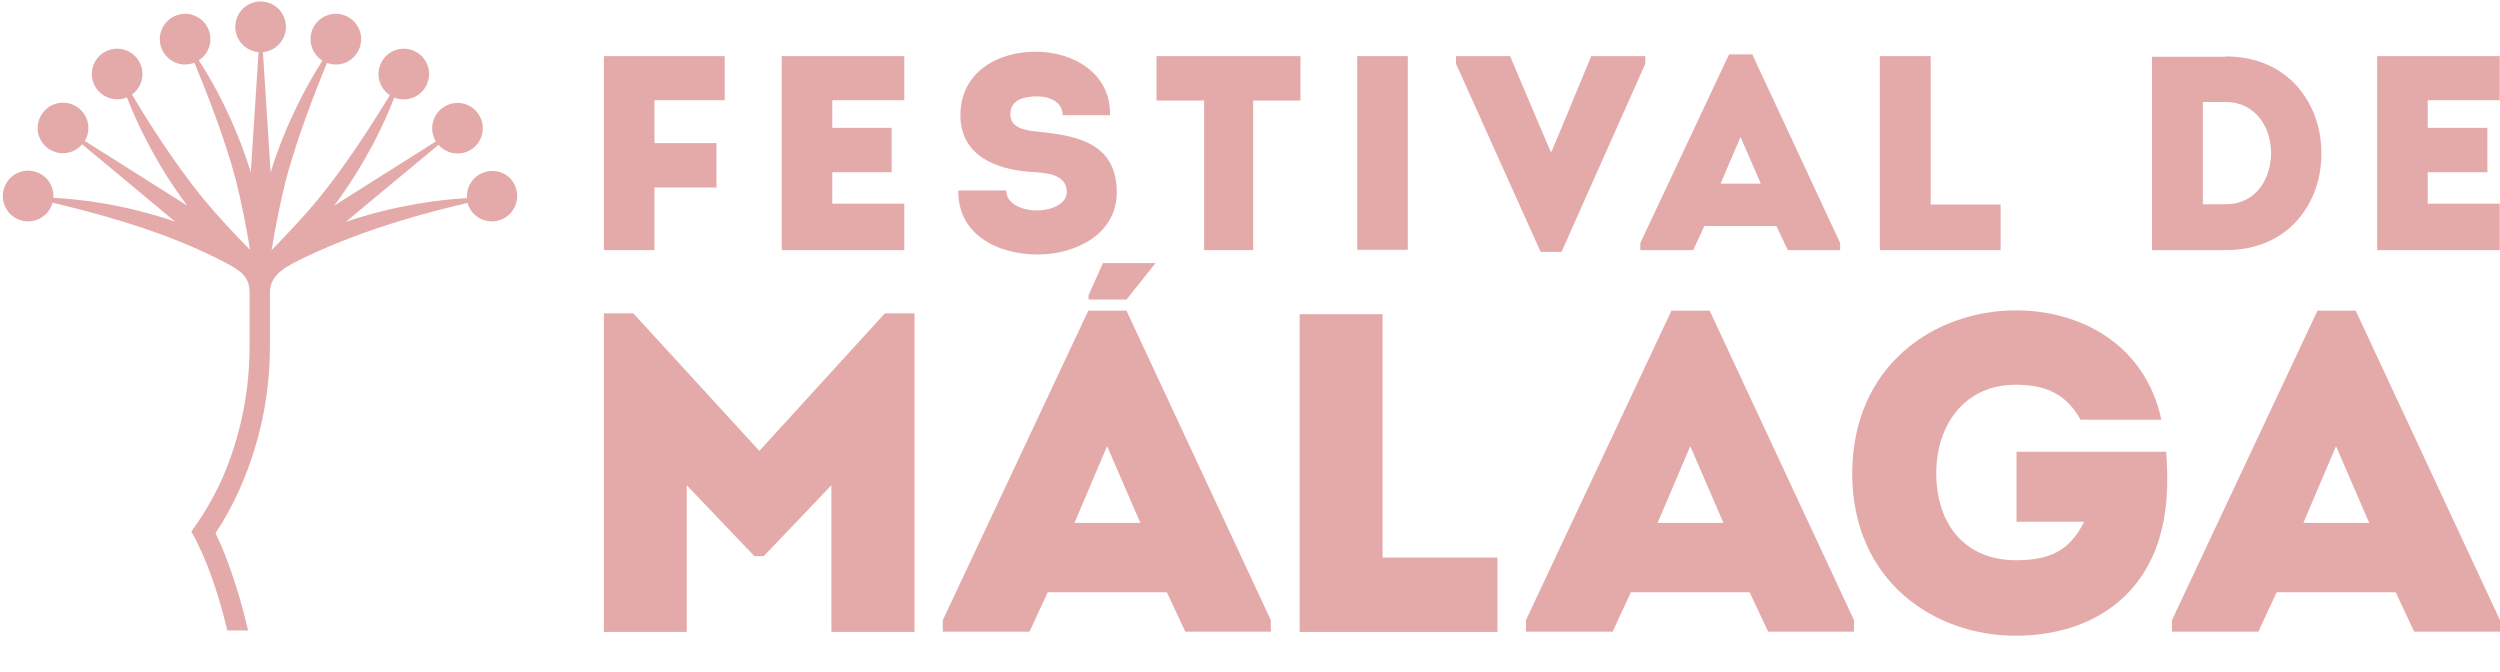
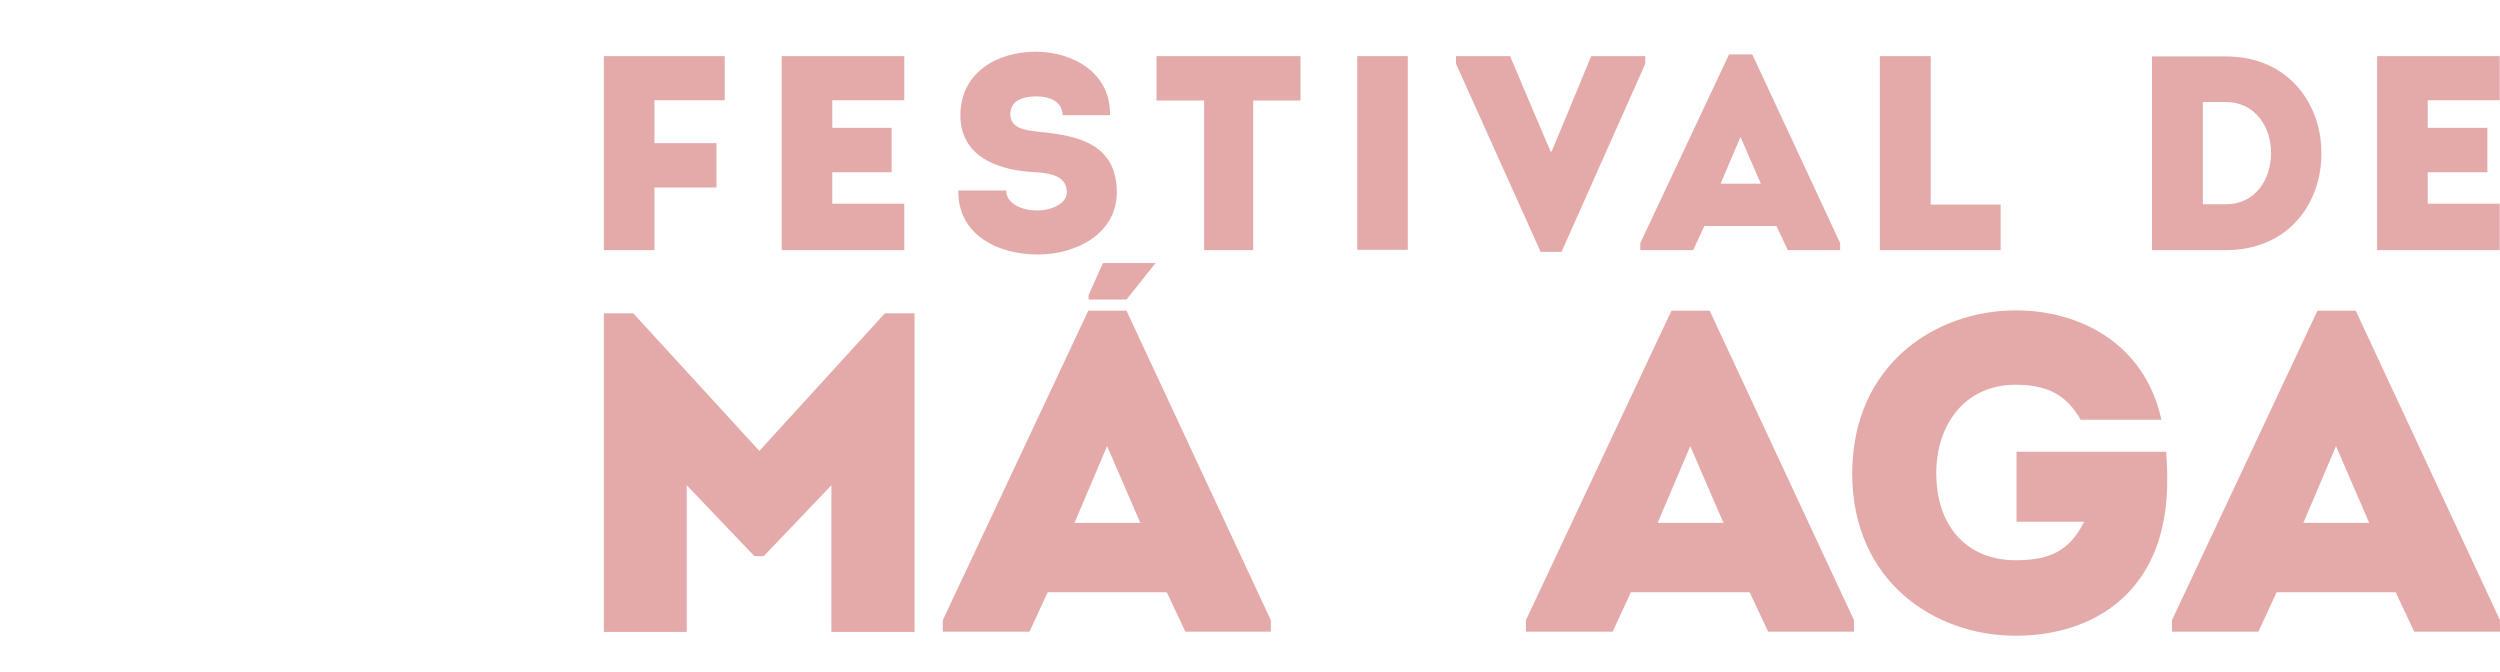
<svg xmlns="http://www.w3.org/2000/svg" width="67" height="18" viewBox="0 0 67 18" fill="none">
  <path d="M30.97 7.05L30.19 8.027H29.174V7.908L29.56 7.05" fill="#E4AAAA" />
  <path d="M23.715 8.397H24.51V16.936H22.281V13.005L20.469 14.904H20.217L18.405 13.005V16.936H16.184V8.397H16.972L20.351 12.084L23.715 8.397Z" fill="#E4AAAA" />
  <path d="M28.079 15.872L27.591 16.928H25.267V16.62L29.166 8.326H30.19L34.058 16.62V16.928H31.766L31.27 15.872H28.079ZM28.796 14.013H30.561L29.67 11.957L28.796 14.013Z" fill="#E4AAAA" />
-   <path d="M37.052 14.943H40.132V16.936H34.83V8.42H37.052V14.943Z" fill="#E4AAAA" />
  <path d="M43.708 15.872L43.219 16.928H40.895V16.62L44.795 8.326H45.819L49.687 16.62V16.928H47.386L46.89 15.872H43.708ZM44.425 14.013H46.189L45.299 11.957L44.425 14.013Z" fill="#E4AAAA" />
  <path d="M54.027 8.318C55.713 8.318 57.477 9.185 57.926 11.249H55.76C55.382 10.571 54.846 10.311 54.019 10.311C52.649 10.311 51.892 11.39 51.892 12.682C51.892 14.108 52.719 15.014 54.019 15.014C54.894 15.014 55.453 14.793 55.855 13.982H54.043V12.107H58.053C58.115 12.934 58.1 13.746 57.824 14.573C57.202 16.361 55.603 17.038 54.019 17.038C51.853 17.038 49.639 15.589 49.639 12.682C49.647 9.776 51.861 8.318 54.027 8.318Z" fill="#E4AAAA" />
  <path d="M61.014 15.872L60.525 16.928H58.209V16.62L62.108 8.326H63.133L67 16.62V16.928H64.7L64.204 15.872H61.014ZM61.73 14.013H63.495L62.605 11.957L61.73 14.013Z" fill="#E4AAAA" />
  <path d="M19.201 5.025H17.539V6.703H16.184V1.504H19.422V2.686H17.539V3.836H19.201V5.025Z" fill="#E4AAAA" />
  <path d="M26.968 5.104C26.968 5.459 27.378 5.64 27.795 5.64C28.181 5.64 28.591 5.459 28.591 5.151C28.591 4.655 28.016 4.631 27.638 4.608C26.684 4.545 25.739 4.167 25.739 3.087C25.739 1.961 26.7 1.386 27.756 1.386C28.756 1.386 29.772 1.953 29.749 3.087H28.48C28.473 2.733 28.142 2.583 27.779 2.583C27.472 2.583 27.078 2.662 27.078 3.056C27.078 3.403 27.378 3.489 27.874 3.536C28.969 3.639 29.93 3.899 29.93 5.159C29.93 6.246 28.866 6.821 27.811 6.821C26.716 6.821 25.66 6.27 25.684 5.104H26.968Z" fill="#E4AAAA" />
  <path d="M30.994 2.694V1.504H34.853V2.694H33.585V6.703H32.27V2.694H30.994Z" fill="#E4AAAA" />
  <path d="M41.581 4.064L42.006 3.048L42.644 1.504H44.094V1.709L41.849 6.75H41.289L39.021 1.709V1.504H40.47L41.124 3.048L41.557 4.064H41.581Z" fill="#E4AAAA" />
  <path d="M45.677 6.057L45.378 6.703H43.96V6.514L46.339 1.457H46.961L49.316 6.514V6.703H47.914L47.607 6.057H45.677ZM46.111 4.923H47.19L46.646 3.67L46.111 4.923Z" fill="#E4AAAA" />
  <path d="M51.743 5.482H53.617V6.703H50.38V1.504H51.743V5.482Z" fill="#E4AAAA" />
-   <path d="M59.651 1.512C61.345 1.512 62.212 2.804 62.212 4.08C62.235 5.388 61.377 6.703 59.651 6.703H57.674V1.52H59.651V1.512ZM59.644 5.474C60.471 5.474 60.865 4.781 60.865 4.096C60.865 3.411 60.447 2.733 59.644 2.733H59.037V5.474H59.644Z" fill="#E4AAAA" />
+   <path d="M59.651 1.512C61.345 1.512 62.212 2.804 62.212 4.08C62.235 5.388 61.377 6.703 59.651 6.703H57.674V1.52V1.512ZM59.644 5.474C60.471 5.474 60.865 4.781 60.865 4.096C60.865 3.411 60.447 2.733 59.644 2.733H59.037V5.474H59.644Z" fill="#E4AAAA" />
  <path d="M24.235 2.686H22.305V3.426H23.896V4.616H22.305V5.459H24.235V6.703H20.95V1.504H24.235V2.686Z" fill="#E4AAAA" />
  <path d="M66.993 2.686H65.063V3.426H66.662V4.616H65.063V5.459H66.993V6.703H63.708V1.504H66.993V2.686Z" fill="#E4AAAA" />
  <path d="M37.729 1.504H36.374V6.695H37.729V1.504Z" fill="#E4AAAA" />
-   <path d="M12.984 4.615C12.679 4.712 12.491 5.004 12.517 5.309C11.823 5.348 10.637 5.484 9.269 5.945L11.752 3.881C11.979 4.141 12.374 4.193 12.66 3.985C12.964 3.765 13.029 3.343 12.809 3.038C12.588 2.733 12.167 2.668 11.862 2.889C11.577 3.096 11.499 3.492 11.681 3.791L8.958 5.51C9.82 4.349 10.319 3.265 10.566 2.616C10.845 2.727 11.182 2.642 11.37 2.383C11.59 2.078 11.525 1.656 11.22 1.435C10.916 1.215 10.495 1.28 10.274 1.585C10.054 1.89 10.118 2.311 10.423 2.532L10.449 2.551C10.028 3.239 9.276 4.426 8.556 5.302C8.18 5.763 7.713 6.256 7.279 6.704C7.383 6.081 7.512 5.413 7.661 4.829C7.947 3.739 8.452 2.435 8.764 1.688L8.789 1.695C9.146 1.812 9.529 1.617 9.645 1.26C9.762 0.903 9.567 0.521 9.211 0.404C8.854 0.287 8.472 0.482 8.355 0.839C8.258 1.143 8.381 1.461 8.64 1.624C8.264 2.214 7.681 3.246 7.253 4.615L7.046 1.397C7.311 1.371 7.545 1.195 7.629 0.929C7.746 0.573 7.551 0.19 7.195 0.073C6.838 -0.044 6.456 0.151 6.339 0.508C6.222 0.865 6.417 1.247 6.773 1.364C6.825 1.384 6.877 1.39 6.929 1.397L6.721 4.615C6.294 3.239 5.71 2.201 5.328 1.617C5.581 1.455 5.704 1.137 5.606 0.839C5.49 0.482 5.107 0.287 4.751 0.404C4.394 0.521 4.2 0.903 4.316 1.26C4.433 1.617 4.816 1.812 5.172 1.695L5.211 1.682C5.522 2.428 6.034 3.732 6.32 4.822C6.469 5.406 6.598 6.074 6.702 6.697C6.261 6.25 5.801 5.756 5.425 5.296C4.699 4.413 3.947 3.226 3.538 2.532C3.843 2.311 3.908 1.89 3.688 1.585C3.467 1.28 3.046 1.215 2.741 1.435C2.436 1.656 2.372 2.078 2.592 2.383C2.78 2.642 3.124 2.727 3.402 2.61C3.655 3.259 4.148 4.349 5.017 5.51L2.274 3.778C2.449 3.479 2.378 3.09 2.086 2.882C1.782 2.662 1.36 2.727 1.14 3.032C0.919 3.336 0.984 3.758 1.289 3.979C1.581 4.186 1.976 4.134 2.203 3.868L4.692 5.938C3.318 5.471 2.125 5.335 1.432 5.302C1.451 4.997 1.269 4.705 0.965 4.608C0.608 4.491 0.226 4.686 0.109 5.043C-0.008 5.4 0.187 5.782 0.543 5.899C0.9 6.016 1.282 5.821 1.399 5.465L1.406 5.432C2.184 5.62 4.089 6.068 5.762 6.898C6.384 7.21 6.689 7.353 6.689 7.839V9.28C6.689 10.759 6.326 11.972 5.963 12.809C5.6 13.633 5.127 14.243 5.127 14.243C5.542 14.976 5.859 15.923 6.093 16.896H6.65C6.32 15.489 5.944 14.626 5.775 14.288C6.125 13.776 7.234 11.94 7.234 9.28V7.839C7.234 7.333 7.707 7.125 8.167 6.898C9.898 6.068 11.752 5.62 12.53 5.439L12.537 5.465C12.653 5.821 13.036 6.016 13.392 5.899C13.749 5.782 13.943 5.4 13.827 5.043C13.723 4.692 13.34 4.498 12.984 4.615Z" fill="#E4AAAA" />
</svg>